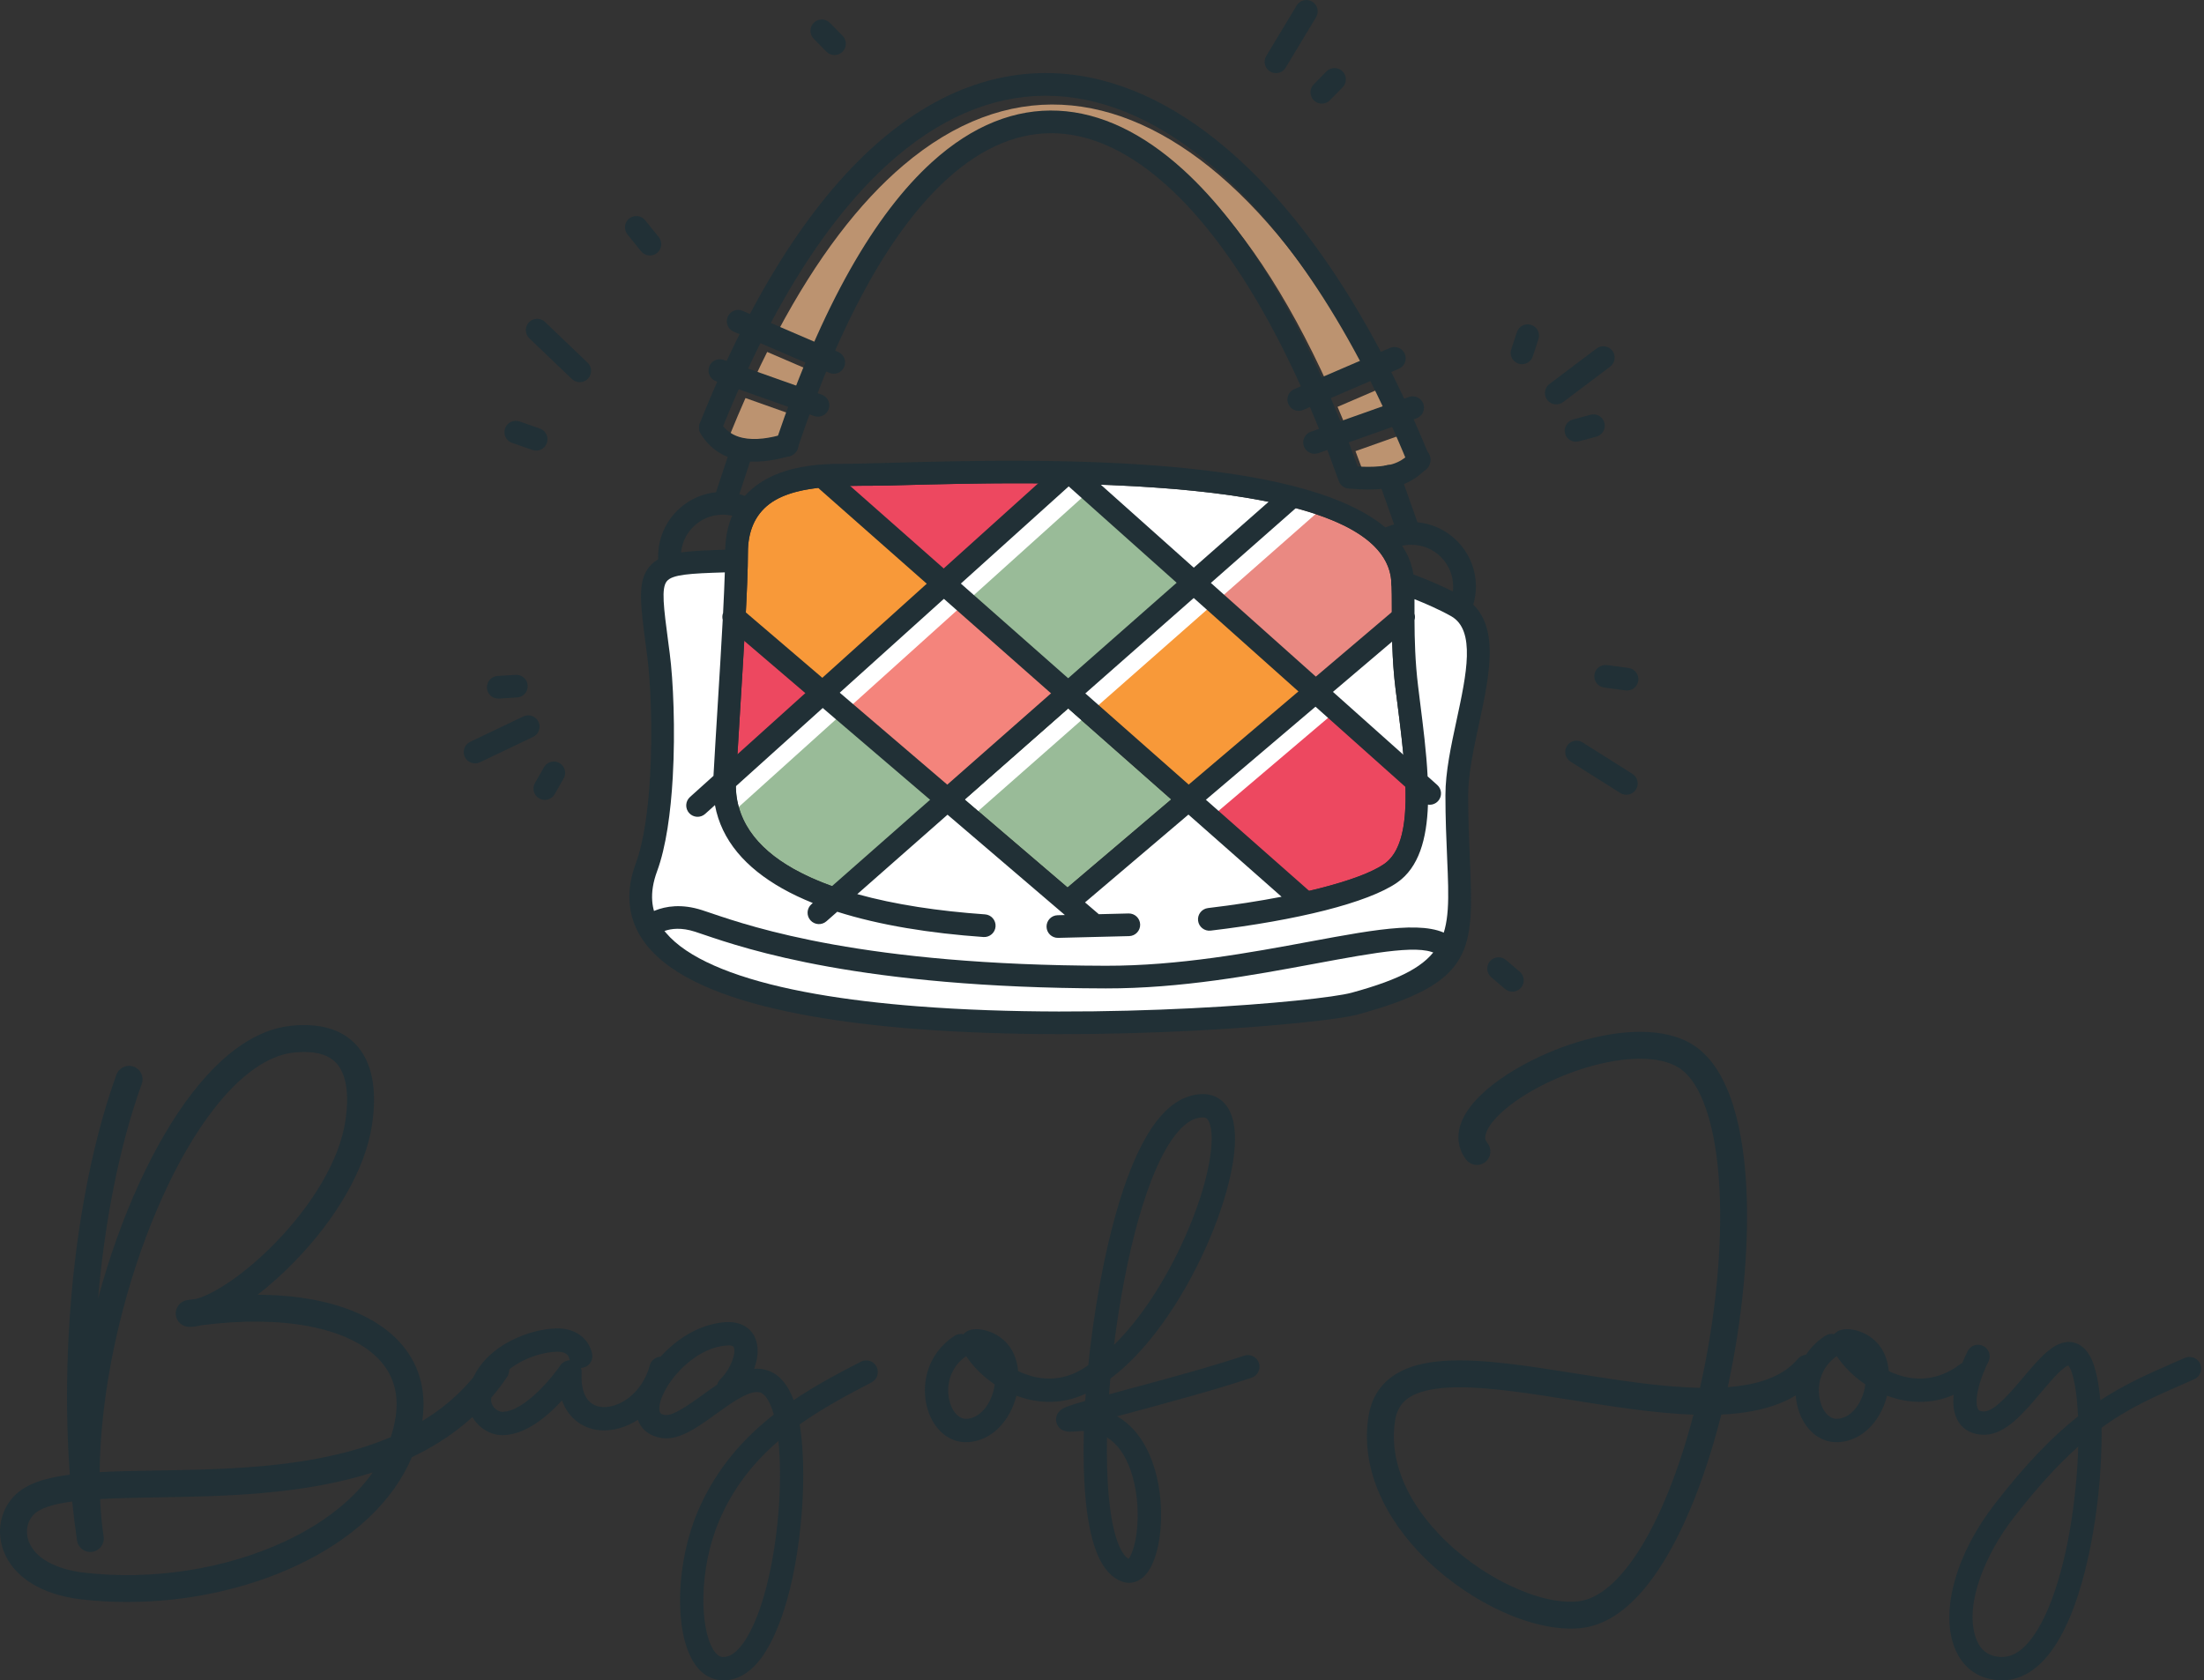
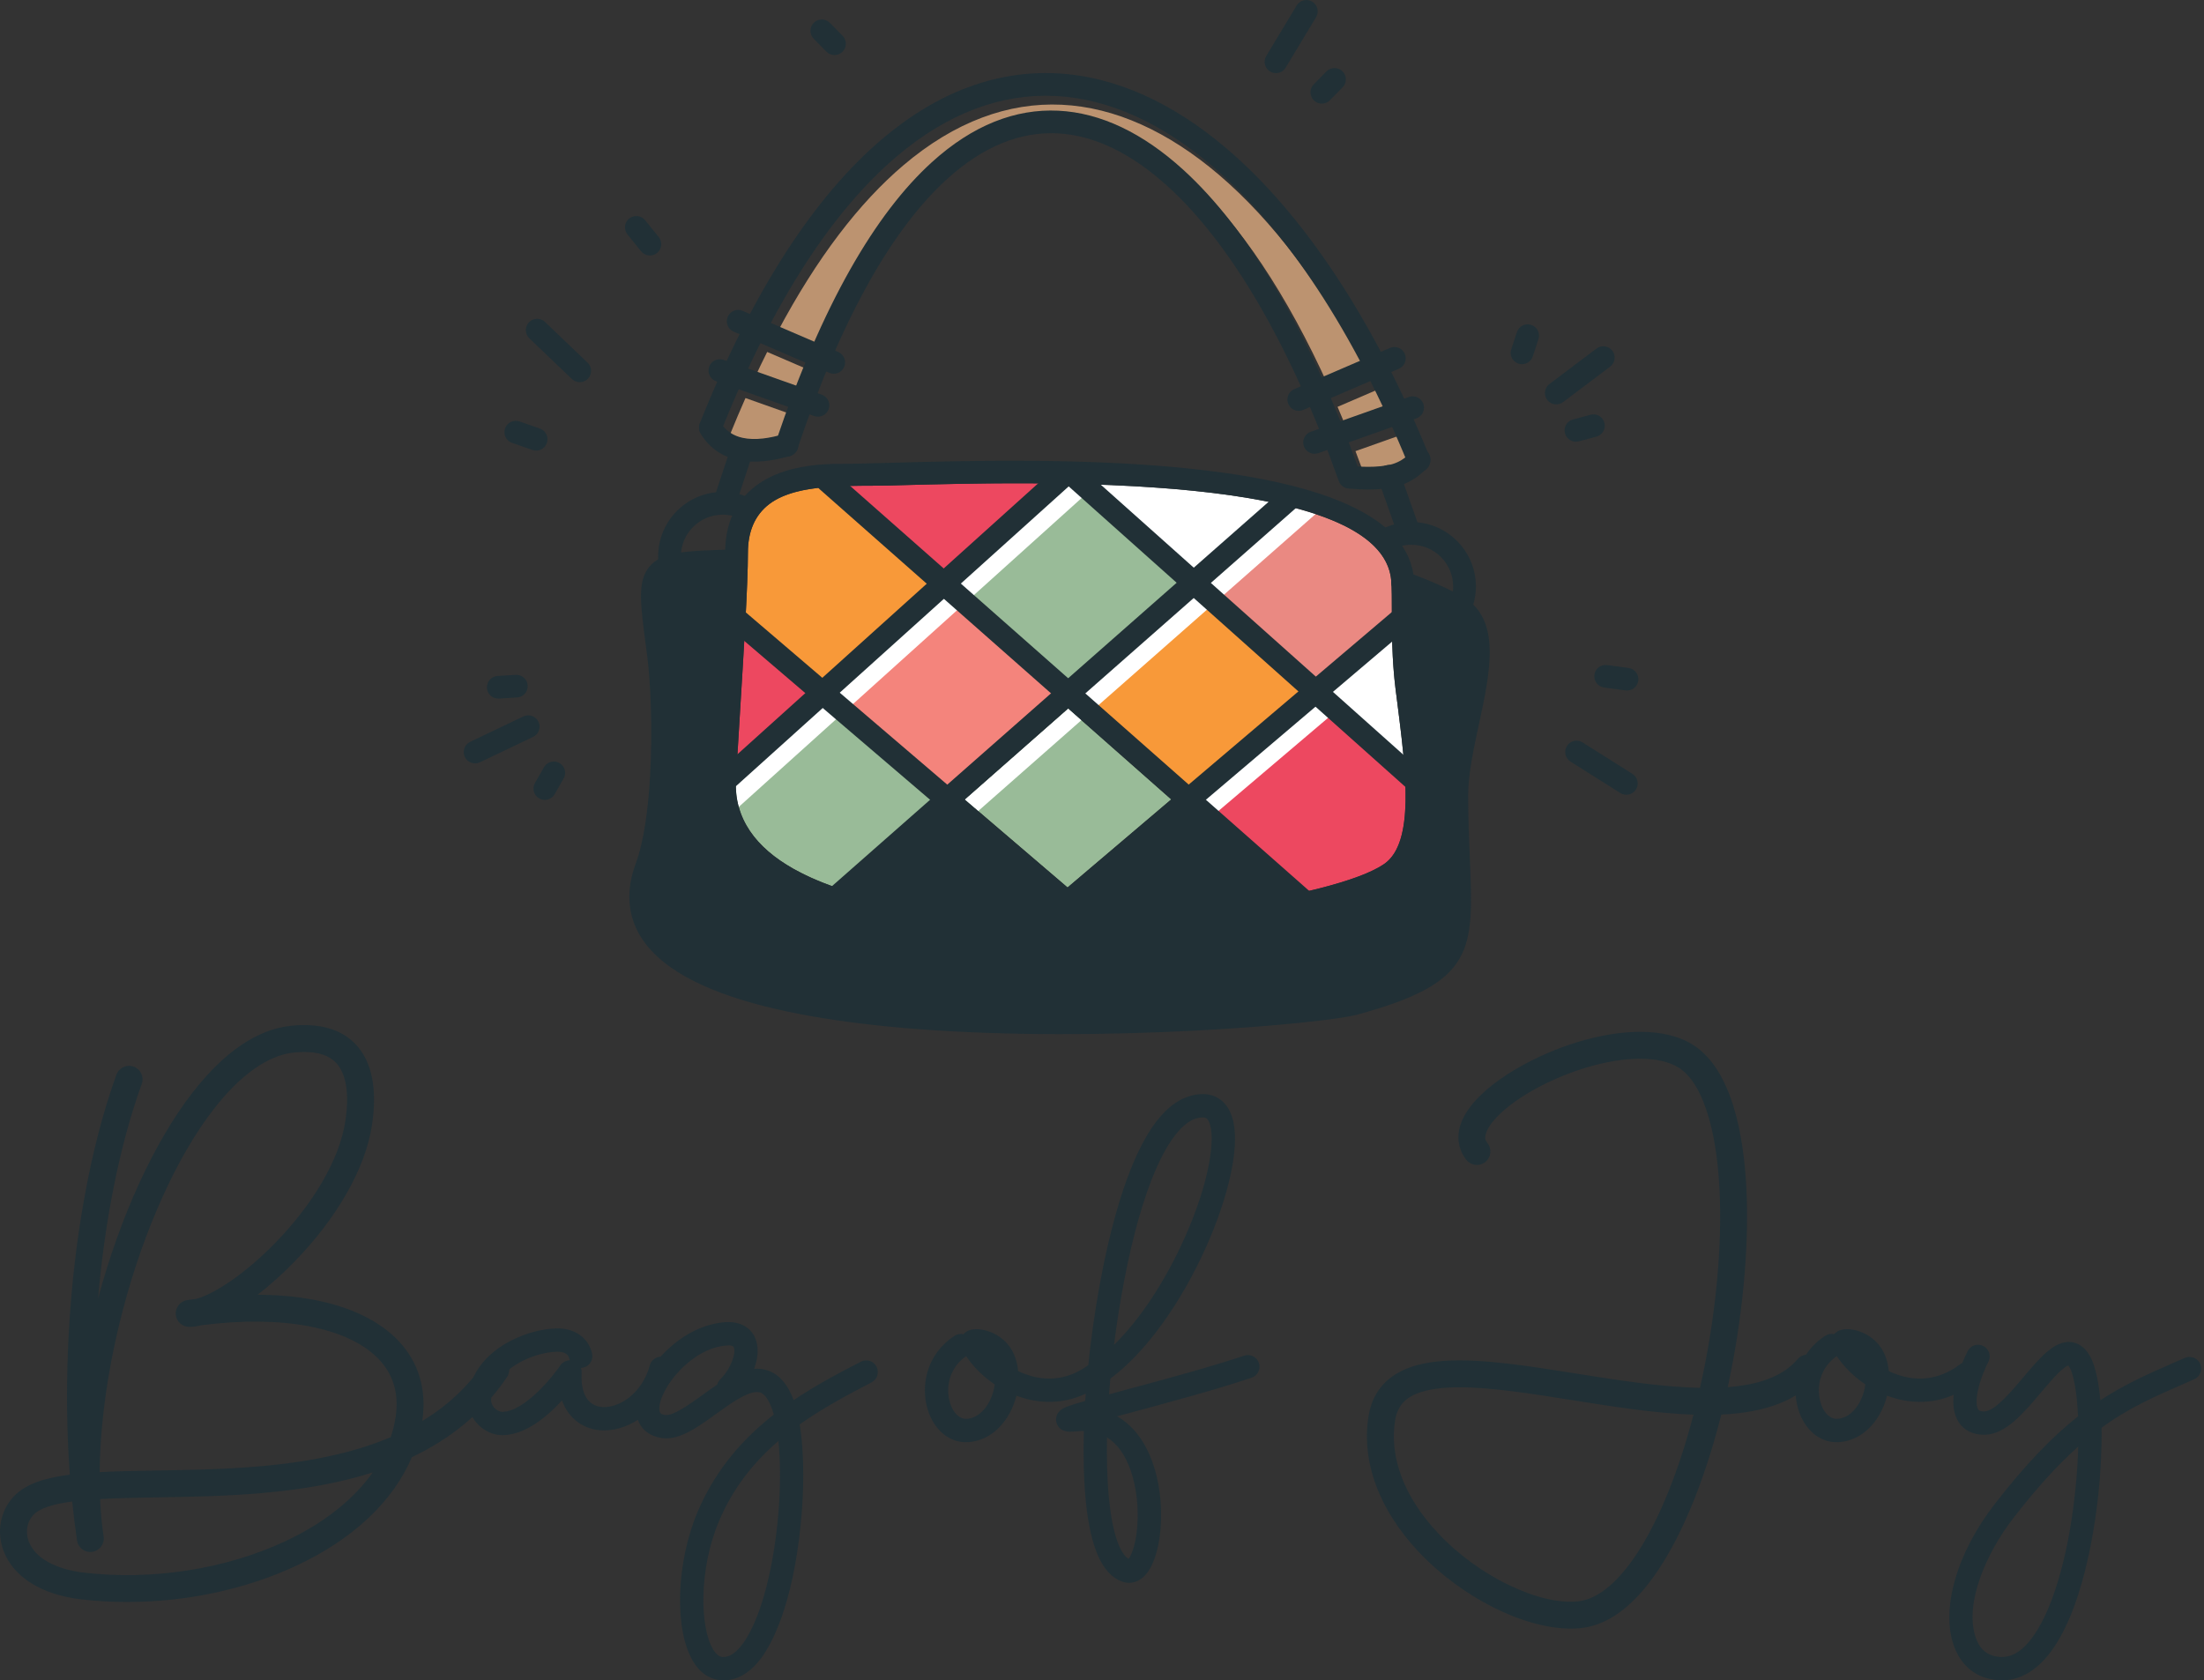
<svg xmlns="http://www.w3.org/2000/svg" xmlns:ns1="http://www.serif.com/" width="100%" height="100%" viewBox="0 0 480 366" xml:space="preserve" style="fill-rule:evenodd;clip-rule:evenodd;stroke-linejoin:round;stroke-miterlimit:2;">
  <rect x="0" y="0" width="480" height="366" fill="#333333" stroke="none" />
  <g transform="matrix(1,0,0,1,-1350,-799)">
    <g id="_1" ns1:id="1" transform="matrix(0.24,0,0,0.24,1590,982)">
      <g transform="matrix(1,0,0,1,-1000,-762.5)">
        <clipPath id="_clip1">
          <rect x="0" y="0" width="2000" height="1525" />
        </clipPath>
        <g clip-path="url(#_clip1)">
          <g transform="matrix(4.167,0,0,4.167,0,0)">
            <path d="M109.612,295.915C108.265,295.011 106.456,295.362 105.552,296.69C102.046,301.876 97.543,306.138 91.952,309.515C92.985,302.669 91.158,296.58 86.619,291.892C80.419,285.489 69.679,282.075 56.098,282.002C58.791,279.917 61.522,277.499 64.124,274.804C73.425,265.264 79.57,254.451 80.991,245.132C82.208,237.16 81.009,231.2 77.411,227.417C74.255,224.133 69.531,222.785 63.331,223.431C56.023,224.206 48.808,229.115 41.907,238.01C33.603,248.693 26.148,264.988 21.35,282.85C22.826,265.762 26.074,249.358 30.872,236.072C31.425,234.558 30.632,232.88 29.1,232.326C27.587,231.772 25.908,232.565 25.354,234.079C16.773,257.866 13.027,291.32 15.205,321.196C9.632,321.916 5.443,323.281 2.915,326.031C0.055,329.149 -0.775,333.634 0.756,337.749C2.897,343.487 9.041,347.345 17.678,348.359C20.981,348.747 24.321,348.931 27.698,348.931C40.486,348.931 53.458,346.2 64.475,341.052C76.875,335.276 85.604,327.027 89.7,317.377C97.765,313.556 104.943,308.02 110.387,299.975C111.309,298.646 110.959,296.819 109.612,295.915ZM62.002,335.756C49.048,341.79 33.142,344.262 18.342,342.547C11.994,341.79 7.584,339.317 6.255,335.719C5.498,333.671 5.868,331.474 7.233,329.998C8.636,328.467 11.681,327.581 15.722,327.046C16.017,329.925 16.368,332.766 16.773,335.534C17.014,337.139 18.508,338.247 20.095,338.007C21.7,337.767 22.808,336.291 22.568,334.685C22.18,332.084 21.922,329.352 21.793,326.511C25.668,326.289 29.968,326.216 34.359,326.141C48.587,325.901 65.804,325.625 81.157,320.717C76.986,326.639 70.473,331.806 62.002,335.756ZM86.028,309.386C85.807,310.622 85.493,311.841 85.087,313.021C81.6,314.516 77.762,315.753 73.591,316.749C60.581,319.849 46.594,320.089 34.249,320.292C29.672,320.366 25.465,320.439 21.7,320.642C21.811,309.81 23.527,297.687 26.756,285.323C31.351,267.811 38.548,251.868 46.539,241.589C52.332,234.115 58.367,229.852 63.94,229.262C64.752,229.171 65.527,229.134 66.247,229.134C69.365,229.134 71.69,229.908 73.166,231.476C74.735,233.119 76.359,236.662 75.196,244.246C73.96,252.385 68.387,262.035 59.935,270.726C53.182,277.646 46.594,281.836 42.83,282.887C42.146,282.979 41.445,283.072 40.763,283.182C39.249,283.404 38.161,284.769 38.271,286.302C38.382,287.814 39.656,288.995 41.187,289.013C42.036,289.013 42.94,288.885 43.918,288.644C61.467,286.393 75.75,289.069 82.412,295.97C85.826,299.495 87.043,304.016 86.028,309.386ZM144.58,295.583C143.234,295.232 141.85,296.045 141.499,297.41C140.724,300.325 139.045,302.872 136.775,304.57C134.837,306.01 132.568,306.711 130.703,306.415C129.061,306.176 126.349,304.865 126.662,298.96C126.681,298.609 126.626,298.259 126.496,297.945C126.662,297.945 126.81,297.927 126.976,297.889C128.341,297.613 129.228,296.266 128.951,294.9C128.231,291.413 125.149,289.235 121.126,289.346C114.151,289.531 103.227,294.273 101.935,303.924C101.64,306.12 102.304,308.261 103.818,309.958C105.275,311.619 107.36,312.596 109.372,312.596L109.464,312.596C113.137,312.542 117.122,310.383 121.274,306.194C121.662,305.806 122.031,305.419 122.381,305.031C123.821,309.017 126.921,310.972 129.929,311.434C130.445,311.526 130.981,311.563 131.534,311.563C137.329,311.563 144.23,306.987 146.408,298.683C146.758,297.337 145.946,295.952 144.58,295.583ZM122.013,297.41C120.259,300.011 114.17,307.449 109.391,307.522C108.929,307.522 108.191,307.245 107.619,306.599C107.25,306.194 106.844,305.511 106.973,304.589C107.804,298.259 115.96,294.55 121.256,294.421L121.404,294.421C122.308,294.421 123.71,294.624 123.968,295.933C123.987,296.045 124.024,296.174 124.079,296.284C123.267,296.303 122.492,296.709 122.013,297.41ZM190.88,297.687C190.252,296.431 188.721,295.952 187.466,296.598C182.65,299.071 177.63,301.728 172.832,304.975C172.704,304.607 172.556,304.257 172.408,303.924C171.079,300.897 169.179,299.034 166.762,298.37C165.931,298.148 165.082,298.075 164.215,298.148C165.119,295.767 165.322,293.313 164.399,291.302C163.348,289.013 161.004,287.796 158.015,287.98C153.29,288.294 148.493,290.712 144.488,294.827C140.927,298.499 138.62,302.965 138.509,306.489C138.38,310.161 140.558,312.745 144.193,313.224C147.957,313.741 151.851,310.918 155.966,307.947C159.214,305.603 163.255,302.687 165.451,303.278C166.3,303.5 167.075,304.404 167.758,305.972C168.035,306.599 168.293,307.319 168.515,308.113C168.293,308.298 168.053,308.482 167.831,308.648C160.524,314.535 155.339,321.269 151.944,329.242C147.238,340.313 146.777,354.947 150.929,361.848C152.811,364.985 155.191,365.816 156.852,365.964C157.092,365.982 157.313,366.001 157.572,366.001C159.878,366.001 162.997,365.004 165.987,360.852C167.905,358.177 172.556,350.02 174.364,332.084C175.065,325.256 175.231,316.842 174.142,310.254C178.996,306.821 184.329,303.924 189.791,301.1C191.046,300.455 191.525,298.923 190.88,297.687ZM156.815,300.492C156.501,300.805 156.299,301.193 156.188,301.58C155.118,302.3 154.047,303.075 152.995,303.832C150.154,305.88 146.629,308.427 144.858,308.205C143.824,308.057 143.547,307.725 143.584,306.655C143.732,302.374 150.504,293.553 158.347,293.055C158.439,293.055 158.55,293.036 158.661,293.036C159.159,293.036 159.657,293.129 159.786,293.424C160.303,294.531 159.398,297.835 156.815,300.492ZM169.327,331.586C168.145,343.174 165.359,353.01 161.853,357.882C160.321,360.021 158.789,361.037 157.313,360.907C156.594,360.852 155.911,360.28 155.284,359.247C152.35,354.356 152.183,341.661 156.612,331.235C159.712,323.964 164.196,318.428 169.511,313.87C170.028,318.797 169.991,325.035 169.327,331.586Z" style="fill:rgb(33,48,54);fill-rule:nonzero;" />
            <path d="M240.79,297.669C239.942,296.543 238.355,296.321 237.229,297.17C233.483,299.994 229.369,300.897 225.05,299.845C223.888,299.551 222.78,299.144 221.728,298.646C221.636,297.723 221.452,296.819 221.175,295.952C219.92,291.985 216.58,290.084 213.886,289.623C212.04,289.309 210.638,289.641 209.808,290.6C209.18,290.453 208.479,290.564 207.889,290.951C201.688,294.974 200.471,301.894 202.02,306.987C203.33,311.324 206.579,314.129 210.306,314.129L210.417,314.129C213.683,314.073 216.691,312.394 218.868,309.386C220.031,307.781 220.861,305.917 221.341,303.998C222.135,304.293 222.983,304.552 223.832,304.772C229.645,306.194 235.329,304.957 240.292,301.212C241.418,300.381 241.639,298.775 240.79,297.669ZM214.753,306.415C213.886,307.596 212.428,309.017 210.343,309.036C209.236,309.053 207.667,308.15 206.874,305.511C205.896,302.318 206.634,297.982 210.398,295.38C211.801,297.502 213.941,299.735 216.617,301.544C216.395,303.278 215.749,305.031 214.753,306.415ZM274.154,296.875C273.693,295.546 272.253,294.827 270.925,295.288C263.562,297.761 253.523,300.455 245.459,302.633C244.076,303.002 242.746,303.351 241.51,303.702C241.547,303.37 241.566,303.075 241.584,302.78C241.658,301.949 241.732,301.119 241.806,300.27C249.371,294.678 257.121,284.031 262.732,271.428C267.178,261.427 270.851,248.491 267.862,242.161C266.275,238.784 263.064,237.548 259.058,238.747C255.535,239.8 252.305,242.862 249.445,247.882C247.12,251.96 244.979,257.403 243.079,264.084C240.348,273.661 238.097,286.116 236.915,298.093C236.787,298.48 236.749,298.886 236.805,299.274C236.694,300.325 236.602,301.359 236.528,302.392C236.473,303.186 236.399,304.108 236.325,305.141C236.103,305.197 235.882,305.271 235.661,305.326C234.314,305.714 233.336,306.027 232.653,306.286C232.191,306.433 231.859,306.581 231.601,306.728C230.18,307.449 229.848,308.703 230.014,309.626C230.106,310.142 230.586,311.803 232.966,311.841C233.391,311.841 233.945,311.803 234.72,311.748C235.162,311.693 235.605,311.675 236.03,311.693C235.9,316.417 235.956,321.86 236.454,326.972C237.469,337.121 240.016,342.842 244.26,344.447C244.814,344.65 245.349,344.761 245.884,344.761C247.175,344.761 248.43,344.152 249.445,343.026C253.431,338.635 254.391,324.886 249.795,315.716C248.172,312.449 245.939,310.013 243.263,308.482C244.408,308.168 245.607,307.854 246.788,307.541C254.908,305.345 265.038,302.614 272.548,300.086C273.877,299.643 274.597,298.203 274.154,296.875ZM247.951,265.468C252.859,248.251 257.915,244.376 260.497,243.6C261.071,243.434 261.513,243.379 261.846,243.379C262.824,243.379 263.082,243.914 263.267,244.32C264.798,247.55 263.506,257.182 258.081,269.38C253.8,279.031 248.245,287.408 242.599,292.926C243.835,283.072 245.736,273.273 247.951,265.468ZM246.252,320.347C247.526,324.056 248.024,328.651 247.619,332.951C247.268,336.77 246.308,338.875 245.754,339.539C244.74,338.911 242.489,336.401 241.51,326.473C241.067,322.045 240.994,317.321 241.067,313.077C243.319,314.461 245.053,316.896 246.252,320.347Z" style="fill:rgb(33,48,54);fill-rule:nonzero;" />
            <path d="M395.567,295.713C394.33,294.66 392.485,294.827 391.433,296.063C388.185,299.901 382.778,301.636 376.245,302.134C379.475,287.242 380.952,271.631 380.306,258.769C379.734,247.55 377.261,233.009 368.68,227.583C356.205,219.704 330.26,229.668 321.182,239.854C315.424,246.332 317.99,250.964 319.355,252.661C320.37,253.916 322.215,254.1 323.47,253.086C324.725,252.07 324.928,250.225 323.912,248.97C323.452,248.417 323.34,247.9 323.506,247.18C323.655,246.498 324.134,245.353 325.555,243.748C329.356,239.485 337.033,235.112 345.134,232.621C353.788,229.964 361.41,229.927 365.561,232.547C368.035,234.097 370.064,237.197 371.596,241.755C373.146,246.332 374.106,252.163 374.456,259.065C375.102,271.815 373.552,287.464 370.211,302.282C361.834,302.134 352.33,300.621 343.381,299.2C332.77,297.502 322.75,295.915 314.778,296.395C310.202,296.672 306.641,297.632 303.947,299.31C300.68,301.341 298.687,304.404 298.041,308.371C296.417,318.244 300.255,328.725 308.836,337.896C318.229,347.917 331.829,354.725 342.071,354.725C342.79,354.725 343.473,354.707 344.156,354.634C351.057,353.951 357.497,348.507 363.291,338.45C367.831,330.589 371.799,320.126 374.843,308.113C384.679,307.651 391.58,304.939 395.899,299.845C396.951,298.609 396.803,296.764 395.567,295.713ZM343.584,348.803C339.542,349.208 334.265,347.971 328.747,345.314C322.99,342.583 317.436,338.523 313.118,333.891C305.791,326.086 302.489,317.358 303.817,309.331C304.204,307.024 305.219,305.419 307.028,304.293C308.873,303.149 311.605,302.467 315.148,302.245C316.015,302.189 316.919,302.171 317.841,302.171C324.78,302.171 333.398,303.537 342.458,304.975C351.316,306.396 360.45,307.836 368.79,308.132C362.517,332.084 352.791,347.898 343.584,348.803ZM430.387,297.669C429.538,296.543 427.952,296.321 426.827,297.17C423.08,299.994 418.965,300.897 414.647,299.845C413.485,299.551 412.377,299.144 411.326,298.646C411.233,297.723 411.049,296.819 410.772,295.952C409.517,291.985 406.177,290.084 403.483,289.623C401.637,289.309 400.235,289.641 399.405,290.6C398.778,290.453 398.076,290.564 397.486,290.951C391.286,294.974 390.067,301.894 391.618,306.987C392.928,311.324 396.175,314.129 399.903,314.129L400.013,314.129C403.28,314.073 406.287,312.394 408.465,309.386C409.627,307.781 410.458,305.917 410.938,303.998C411.731,304.293 412.58,304.552 413.429,304.772C419.242,306.194 424.925,304.957 429.889,301.212C431.015,300.381 431.237,298.775 430.387,297.669ZM404.35,306.415C403.483,307.596 402.025,309.017 399.94,309.036C398.832,309.053 397.264,308.15 396.471,305.511C395.493,302.318 396.231,297.982 399.995,295.38C401.398,297.502 403.538,299.735 406.214,301.544C405.993,303.278 405.346,305.031 404.35,306.415ZM479.141,297.078C478.587,295.786 477.075,295.214 475.801,295.767C475.155,296.045 474.509,296.321 473.882,296.598C468.087,299.126 462.828,301.432 457.385,304.994C457.015,300.88 456.296,297.428 455.115,295.344C453.823,293.055 452.144,292.428 450.963,292.317C447.383,291.985 444.264,295.676 440.648,299.957C438.009,303.094 434.392,307.375 432.141,307.429C431.089,307.449 430.868,307.116 430.793,306.987C429.982,305.732 430.498,301.654 433.027,296.561C433.654,295.306 433.137,293.794 431.882,293.166C430.627,292.539 429.096,293.055 428.487,294.309C427.121,297.059 426.143,299.791 425.682,302.226C425.073,305.382 425.35,307.91 426.512,309.719C427.675,311.563 429.723,312.56 432.251,312.505C436.79,312.394 440.721,307.744 444.523,303.222C445.925,301.58 447.235,300.03 448.416,298.886C449.542,297.816 450.151,297.502 450.41,297.41C450.465,297.483 450.576,297.632 450.704,297.852C451.59,299.44 452.291,303.222 452.532,308.501C447.088,312.8 441.256,318.723 434.373,327.618C430.277,332.914 427.287,338.616 425.738,344.115C424.243,349.374 424.095,354.19 425.35,358.047C426.568,361.848 429.115,364.487 432.509,365.484C433.525,365.779 434.687,366.001 435.923,366.001C439.024,366.001 442.677,364.709 446.164,360.336C453.509,351.091 456.129,333.098 456.923,325.791C457.44,320.993 457.716,315.789 457.661,310.972C463.659,306.599 469.324,304.127 475.911,301.266C476.539,300.99 477.185,300.694 477.83,300.418C479.122,299.845 479.713,298.351 479.141,297.078ZM451.868,325.237C450.335,339.556 446.718,351.477 442.198,357.161C440.574,359.21 437.935,361.793 433.949,360.612C432.16,360.095 430.886,358.693 430.185,356.497C427.804,349.116 432.583,338.228 438.396,330.718C443.71,323.853 448.306,318.871 452.569,315.088C452.495,318.188 452.273,321.602 451.868,325.237Z" style="fill:rgb(33,48,54);fill-rule:nonzero;" />
            <path d="M286.511,150.648L259.962,126.949L232.615,151.024L258.833,174.157L286.511,150.648Z" style="fill:rgb(248,153,57);" />
            <path d="M279.263,109.957L259.962,126.949L286.511,150.648L303.111,136.549C303.097,135.152 303.098,133.831 303.098,132.6C303.099,130.601 303.099,128.851 303.029,127.378C302.981,127.146 302.966,126.907 302.987,126.665C302.986,126.65 302.985,126.634 302.984,126.618C302.389,118.284 292.829,113.116 279.263,109.957Z" style="fill:rgb(234,137,130);" />
            <path d="M255.061,174.12L232.619,154.317L210.086,174.153L232.478,193.302L255.061,174.12Z" style="fill:rgb(153,187,152);" />
            <path d="M264.685,131.165L260.967,127.845L233.625,151.915L237.366,155.216L264.685,131.165Z" style="fill:white;" />
            <path d="M260.967,127.845L264.685,131.165L286.489,111.97C284.714,111.379 282.828,110.837 280.85,110.341L260.967,127.845Z" style="fill:white;" />
            <path d="M235.499,156.859L232.619,154.317L210.086,174.153L213.013,176.655L235.499,156.859Z" style="fill:white;" />
            <path d="M178.803,76.338C186.755,58.257 195.408,45.41 204.394,37.249C213.325,29.139 222.622,25.568 231.944,26.021C241.204,26.472 250.351,30.904 259.061,38.804C269.976,48.707 280.28,64.158 289.289,84.096L297.625,80.507C287.988,62.363 277.041,47.955 265.418,38.05C254.402,28.661 242.806,23.357 231.192,22.812C219.639,22.27 207.959,26.452 196.694,36.03C187.155,44.14 177.929,56.084 169.336,72.261L178.803,76.338Z" style="fill:rgb(188,147,112);" />
            <path d="M176.867,80.877L167.069,76.658C166.169,78.454 165.277,80.298 164.393,82.19L174.853,85.901C175.519,84.186 176.19,82.512 176.867,80.877Z" style="fill:rgb(188,147,112);" />
            <path d="M173.111,90.518L162.342,86.698C161.193,89.294 160.057,91.975 158.936,94.741C160.08,96.131 161.546,96.91 163.154,97.268C165.528,97.795 168.277,97.473 170.883,96.806C171.618,94.657 172.36,92.562 173.111,90.518Z" style="fill:rgb(188,147,112);" />
            <path d="M291.276,88.614C291.984,90.27 292.684,91.955 293.374,93.667L302.577,90.404C301.697,88.536 300.803,86.702 299.897,84.902L291.276,88.614Z" style="fill:rgb(188,147,112);" />
            <path d="M304.644,94.906L295.181,98.263C295.84,99.984 296.491,101.731 297.131,103.504C298.499,103.612 300.73,103.687 303.059,103.345C303.09,103.333 303.121,103.321 303.154,103.309C303.45,103.205 303.751,103.16 304.047,103.169C305.629,102.814 306.769,102.126 307.504,101.54C306.569,99.288 305.616,97.076 304.644,94.906Z" style="fill:rgb(188,147,112);" />
            <path d="M181.556,105.971L205.528,127.123L229.72,105.324C216.03,105.127 203.112,105.486 193.774,105.745C190.26,105.843 185.879,105.718 181.556,105.971Z" style="fill:rgb(237,72,96);" />
            <path d="M235.878,105.45L259.962,126.949L279.263,109.957C266.882,107.075 251.164,105.865 235.878,105.45Z" style="fill:white;" />
            <path d="M303.111,136.548L286.511,150.648L305.896,167.952C305.583,163.296 304.953,158.32 304.342,153.489C304.033,151.043 304.111,151.737 303.913,150.134C303.305,145.209 303.15,140.567 303.111,136.548Z" style="fill:white;" />
            <path d="M160.389,167.797L179.119,150.92L162.256,136.5C161.952,142.088 161.571,148.273 161.201,154.294C160.909,159.046 160.622,163.697 160.389,167.797Z" style="fill:rgb(237,72,96);" />
            <path d="M179.119,150.92L205.528,127.123L181.556,105.971C176.24,106.284 171.009,107.17 167.58,109.75C164.259,112.249 162.875,115.984 162.875,120.328C162.875,124.005 162.62,129.828 162.256,136.5L179.119,150.92Z" style="fill:rgb(248,153,57);" />
            <path d="M286.511,150.648L258.833,174.157L282.12,194.706C283.947,194.316 285.689,193.911 287.336,193.493C293.841,191.841 298.777,190.018 301.427,188.186C305.889,185.101 306.513,177.154 305.896,167.952L286.511,150.648Z" style="fill:rgb(237,72,96);" />
            <path d="M259.709,174.931L263.453,178.235L291.105,154.748L287.383,151.426L259.709,174.931Z" style="fill:white;" />
            <path d="M206.314,174.177L179.119,150.92L160.389,167.797C160.35,168.489 160.312,169.165 160.276,169.823C159.81,178.318 164.655,184.64 172.75,189.214C175.996,191.048 179.749,192.607 183.891,193.918L206.314,174.177Z" style="fill:rgb(153,187,152);" />
            <path d="M229.72,105.324L205.528,127.123L232.615,151.024L259.962,126.949L235.878,105.45C233.815,105.394 231.759,105.352 229.72,105.324Z" style="fill:rgb(153,187,152);" />
            <path d="M206.314,174.177L232.615,151.024L205.528,127.123L179.119,150.92L206.314,174.177Z" style="fill:rgb(244,132,124);" />
            <path d="M183.903,155.011L180.112,151.77L160.287,169.635L160.276,169.823C160.16,171.933 160.372,173.908 160.88,175.757L183.903,155.011Z" style="fill:white;" />
            <path d="M206.506,127.987L210.239,131.28L237.398,106.806L235.878,105.45C234.455,105.411 233.036,105.38 231.622,105.354L206.506,127.987Z" style="fill:white;" />
            <path d="M210.239,131.28L206.506,127.987L180.112,151.77L183.903,155.011L210.239,131.28Z" style="fill:white;" />
            <path d="M263.652,202.699C262.294,202.859 261.064,201.889 260.903,200.532C260.743,199.175 261.713,197.945 263.071,197.785C272.238,196.696 280.58,195.209 287.336,193.493C293.841,191.841 298.777,190.018 301.427,188.186C308.146,183.541 306.162,167.867 304.342,153.489C304.033,151.043 304.111,151.737 303.913,150.134C303.094,143.498 303.097,137.377 303.098,132.6C303.099,130.245 303.1,128.236 302.984,126.618C301.281,102.758 226.091,104.847 193.774,105.745C185.941,105.963 173.799,105.072 167.58,109.75C164.259,112.249 162.875,115.984 162.875,120.328C162.875,127.085 162.014,141.084 161.201,154.294C160.86,159.848 160.526,165.263 160.276,169.823C159.81,178.318 164.655,184.64 172.75,189.214C182.914,194.957 198.06,198.006 214.499,199.159C215.861,199.25 216.892,200.428 216.802,201.79C216.711,203.152 215.533,204.183 214.17,204.093C197.079,202.893 181.208,199.655 170.332,193.51C160.583,188.001 154.758,180.212 155.342,169.552C155.602,164.813 155.931,159.477 156.268,154.004C157.071,140.947 157.922,127.109 157.922,120.328C157.922,114.473 159.892,109.361 164.621,105.803C168.599,102.809 174.487,101.035 182.75,101.035C185.611,101.035 189.214,100.934 193.638,100.812C227.378,99.875 305.878,97.694 307.917,126.27C308.033,127.889 308.033,130.057 308.032,132.6C308.03,137.183 308.029,143.056 308.827,149.534C309.297,153.345 309.212,152.673 309.238,152.87C311.238,168.673 313.417,185.898 304.232,192.249C301.073,194.433 295.59,196.504 288.556,198.291C281.606,200.055 273.043,201.584 263.652,202.699Z" style="fill:rgb(33,48,54);fill-rule:nonzero;" />
            <path d="M160.254,119.663C161.616,119.626 162.751,120.7 162.788,122.062C162.826,123.425 161.751,124.559 160.39,124.596L160.054,124.606C150.97,124.865 146.539,124.992 145.22,126.587C143.972,128.097 144.51,132.173 145.559,140.13L145.843,142.286C146.613,148.194 147.09,158.951 146.506,169.271C146.069,176.984 145.038,184.513 143.096,189.759C142.223,192.116 141.888,194.266 142.033,196.226C142.536,203.024 149.051,208.054 159.051,211.736C169.736,215.67 184.217,217.968 199.757,219.178C240.162,222.328 287.258,218.155 294.319,216.23C316.147,210.28 315.893,204.403 315.144,186.993C314.968,182.913 314.768,178.265 314.768,173.181C314.768,168.146 315.995,162.455 317.206,156.832C319.339,146.93 321.422,137.266 316.012,134.21C311.337,131.57 304.648,129.219 304.628,129.212C303.34,128.758 302.665,127.345 303.12,126.058C303.573,124.771 304.986,124.095 306.273,124.55C306.292,124.556 313.3,127.018 318.43,129.915C327.019,134.766 324.561,146.171 322.042,157.857C320.889,163.212 319.721,168.633 319.721,173.181C319.721,178.5 319.911,182.91 320.078,186.78C320.953,207.132 321.249,214.002 295.615,220.989C288.346,222.97 240.289,227.301 199.389,224.112C183.434,222.868 168.499,220.484 157.348,216.379C145.513,212.022 137.771,205.656 137.099,196.574C136.903,193.925 137.329,191.09 138.453,188.055C140.215,183.299 141.161,176.27 141.572,169C142.14,158.969 141.687,148.59 140.948,142.925L140.664,140.768C139.428,131.396 138.795,126.596 141.409,123.433C144.145,120.123 149.317,119.975 159.919,119.673L160.254,119.663Z" style="fill:rgb(33,48,54);fill-rule:nonzero;" />
            <path d="M148.369,122.534C148.567,123.886 147.631,125.142 146.28,125.34C144.928,125.537 143.672,124.601 143.475,123.25C143.426,122.918 143.388,122.575 143.362,122.223C143.335,121.854 143.322,121.513 143.322,121.202C143.322,117.322 144.894,113.809 147.437,111.266C149.98,108.723 153.493,107.15 157.373,107.15C158.431,107.15 159.494,107.275 160.543,107.518C161.572,107.757 162.584,108.118 163.558,108.596C164.781,109.194 165.288,110.671 164.689,111.895C164.091,113.118 162.614,113.625 161.391,113.027C160.777,112.725 160.122,112.493 159.44,112.335C158.778,112.181 158.084,112.103 157.373,112.103C154.861,112.103 152.585,113.121 150.939,114.768C149.293,116.414 148.274,118.689 148.274,121.202C148.274,121.456 148.281,121.681 148.296,121.875C148.311,122.087 148.336,122.306 148.369,122.534Z" style="fill:rgb(33,48,54);fill-rule:nonzero;" />
            <path d="M320.828,131.717C320.443,133.026 319.071,133.775 317.761,133.39C316.453,133.006 315.703,131.633 316.088,130.324C316.208,129.914 316.3,129.49 316.363,129.056C316.422,128.644 316.452,128.209 316.452,127.754C316.452,125.241 315.433,122.966 313.786,121.32C312.141,119.674 309.866,118.655 307.353,118.655C306.703,118.655 306.077,118.719 305.483,118.843C304.87,118.971 304.27,119.163 303.694,119.415C302.444,119.96 300.989,119.388 300.444,118.138C299.898,116.888 300.47,115.433 301.72,114.888C302.608,114.499 303.533,114.204 304.477,114.006C305.439,113.804 306.403,113.702 307.353,113.702C311.233,113.702 314.746,115.275 317.288,117.818C319.831,120.361 321.405,123.874 321.405,127.754C321.405,128.405 321.355,129.073 321.257,129.752C321.163,130.409 321.02,131.065 320.828,131.717Z" style="fill:rgb(33,48,54);fill-rule:nonzero;" />
            <path d="M156.991,94.002C156.483,95.268 155.045,95.884 153.779,95.376C152.513,94.868 151.898,93.43 152.406,92.164C164.185,62.716 177.727,42.504 192.027,30.346C204.296,19.915 217.142,15.366 229.95,15.967C242.698,16.566 255.298,22.281 267.156,32.385C283.87,46.629 299.163,69.675 311.292,99.416C311.805,100.682 311.195,102.124 309.928,102.637C308.662,103.15 307.22,102.539 306.706,101.273C294.876,72.266 280.061,49.874 263.944,36.138C252.928,26.751 241.332,21.446 229.718,20.901C218.165,20.359 206.485,24.541 195.22,34.118C181.514,45.771 168.456,65.339 156.991,94.002Z" style="fill:rgb(33,48,54);fill-rule:nonzero;" />
            <path d="M173.638,97.798C173.204,99.091 171.806,99.788 170.513,99.355C169.22,98.923 168.523,97.524 168.955,96.231C179.038,66.297 190.669,46.464 202.92,35.338C211.851,27.228 221.148,23.657 230.47,24.111C239.73,24.561 248.877,28.992 257.586,36.893C272.068,50.03 285.472,72.935 296.206,103.126C296.661,104.413 295.985,105.825 294.698,106.28C293.411,106.733 291.998,106.058 291.544,104.77C281.085,75.355 268.145,53.147 254.259,40.55C246.405,33.425 238.298,29.436 230.237,29.044C222.239,28.655 214.148,31.82 206.248,38.994C194.589,49.583 183.432,68.72 173.638,97.798Z" style="fill:rgb(33,48,54);fill-rule:nonzero;" />
            <path d="M152.589,94.479C151.878,93.314 152.246,91.794 153.411,91.083C154.576,90.373 156.096,90.741 156.807,91.905C158.017,93.886 159.745,94.926 161.68,95.357C164.451,95.972 167.731,95.431 170.7,94.535C172.008,94.145 173.386,94.89 173.776,96.199C174.165,97.508 173.421,98.885 172.112,99.275C168.484,100.37 164.363,101.006 160.616,100.174C157.433,99.467 154.588,97.75 152.589,94.479Z" style="fill:rgb(33,48,54);fill-rule:nonzero;" />
            <path d="M293.572,106.341C292.22,106.143 291.285,104.887 291.482,103.535C291.68,102.184 292.936,101.248 294.287,101.446C294.298,101.447 298.16,102.041 302.131,101.346C305.515,100.754 307.057,98.617 307.061,98.611C307.868,97.51 309.414,97.272 310.515,98.079C311.616,98.885 311.854,100.431 311.047,101.532C311.039,101.542 308.334,105.285 302.983,106.221C298.218,107.055 293.585,106.343 293.572,106.341Z" style="fill:rgb(33,48,54);fill-rule:nonzero;" />
            <path d="M158.845,98.369C159.272,97.072 160.671,96.366 161.969,96.793C163.267,97.22 163.974,98.619 163.546,99.917L160.27,109.854C159.842,111.153 158.444,111.858 157.145,111.431C155.847,111.004 155.141,109.604 155.569,108.306L158.845,98.369Z" style="fill:rgb(33,48,54);fill-rule:nonzero;" />
            <path d="M300.17,104.552C299.716,103.264 300.392,101.852 301.68,101.398C302.967,100.944 304.379,101.62 304.833,102.907L309.201,115.247C309.655,116.534 308.98,117.947 307.692,118.401C306.405,118.855 304.993,118.179 304.538,116.891L300.17,104.552Z" style="fill:rgb(33,48,54);fill-rule:nonzero;" />
            <path d="M230.43,204.278C229.068,204.31 227.937,203.232 227.906,201.87C227.873,200.508 228.952,199.377 230.314,199.345L245.766,198.963C247.128,198.93 248.259,200.01 248.291,201.372C248.323,202.733 247.245,203.864 245.882,203.896L230.43,204.278Z" style="fill:rgb(33,48,54);fill-rule:nonzero;" />
            <path d="M155.947,83.042C154.66,82.593 153.98,81.187 154.429,79.9C154.877,78.613 156.284,77.934 157.571,78.382L178.943,85.963C180.229,86.411 180.909,87.818 180.461,89.105C180.012,90.391 178.605,91.071 177.319,90.623L155.947,83.042Z" style="fill:rgb(33,48,54);fill-rule:nonzero;" />
            <path d="M159.78,72.243C158.526,71.711 157.94,70.263 158.472,69.009C159.004,67.754 160.452,67.168 161.707,67.7L182.535,76.669C183.789,77.201 184.375,78.649 183.843,79.904C183.311,81.158 181.863,81.744 180.608,81.212L159.78,72.243Z" style="fill:rgb(33,48,54);fill-rule:nonzero;" />
            <path d="M308.449,91.123C309.735,90.675 310.414,89.268 309.966,87.981C309.518,86.694 308.111,86.014 306.825,86.463L285.453,94.044C284.165,94.492 283.486,95.899 283.934,97.186C284.382,98.472 285.789,99.152 287.077,98.704L308.449,91.123Z" style="fill:rgb(33,48,54);fill-rule:nonzero;" />
            <path d="M304.615,80.324C305.87,79.792 306.455,78.343 305.923,77.089C305.391,75.835 303.943,75.249 302.688,75.781L281.86,84.75C280.606,85.281 280.02,86.73 280.552,87.985C281.083,89.239 282.533,89.825 283.786,89.293L304.615,80.324Z" style="fill:rgb(33,48,54);fill-rule:nonzero;" />
            <path d="M232.386,105.639C231.371,104.731 231.285,103.171 232.192,102.156C233.1,101.141 234.66,101.054 235.675,101.963L312.99,170.978C314.004,171.886 314.091,173.446 313.183,174.46C312.275,175.475 310.716,175.562 309.701,174.654L232.386,105.639Z" style="fill:rgb(33,48,54);fill-rule:nonzero;" />
            <path d="M178.451,106.522C177.43,105.619 177.335,104.06 178.238,103.039C179.141,102.019 180.7,101.924 181.72,102.826L285.68,194.556C286.701,195.459 286.795,197.018 285.893,198.039C284.99,199.059 283.431,199.154 282.411,198.252L178.451,106.522Z" style="fill:rgb(33,48,54);fill-rule:nonzero;" />
            <path d="M158.168,136.254C157.132,135.367 157.01,133.808 157.897,132.771C158.784,131.735 160.343,131.614 161.38,132.501L239.786,199.551C240.823,200.437 240.944,201.997 240.057,203.033C239.17,204.069 237.611,204.19 236.575,203.303L158.168,136.254Z" style="fill:rgb(33,48,54);fill-rule:nonzero;" />
            <path d="M229.756,101.963C230.771,101.049 232.334,101.132 233.248,102.147C234.161,103.162 234.079,104.725 233.064,105.639L153.565,177.275C152.55,178.188 150.986,178.106 150.073,177.091C149.16,176.076 149.242,174.512 150.257,173.599L229.756,101.963Z" style="fill:rgb(33,48,54);fill-rule:nonzero;" />
            <path d="M278.915,106.967C279.942,106.064 281.505,106.163 282.408,107.189C283.311,108.215 283.211,109.779 282.185,110.681L179.973,200.663C178.947,201.566 177.383,201.467 176.481,200.441C175.578,199.415 175.677,197.851 176.703,196.949L278.915,106.967Z" style="fill:rgb(33,48,54);fill-rule:nonzero;" />
            <path d="M304.071,132.491C305.112,131.61 306.671,131.74 307.553,132.781C308.434,133.823 308.304,135.382 307.263,136.263L234.753,197.853C233.711,198.734 232.152,198.604 231.271,197.563C230.389,196.521 230.519,194.962 231.561,194.081L304.071,132.491Z" style="fill:rgb(33,48,54);fill-rule:nonzero;" />
            <path d="M157.757,135.028C157.421,141.363 157.028,147.695 156.639,154.027C156.331,159.02 156.021,164.013 155.745,169.009C155.739,169.111 155.698,169.196 155.622,169.264L150.506,173.875C149.645,174.651 149.574,175.981 150.349,176.843C151.124,177.704 152.455,177.775 153.316,176.999L155.444,175.081C155.547,174.989 155.682,174.961 155.812,175.006C155.943,175.05 156.033,175.154 156.058,175.29C157.582,183.51 163.465,189.202 170.515,193.185C172.645,194.389 174.871,195.428 177.141,196.341C177.264,196.39 177.346,196.492 177.368,196.623C177.391,196.754 177.347,196.877 177.247,196.965L176.949,197.227C176.08,197.992 175.995,199.327 176.759,200.195C177.523,201.063 178.859,201.148 179.727,200.385L182.082,198.311C182.183,198.222 182.312,198.195 182.44,198.236C187.336,199.791 192.391,200.921 197.454,201.777C202.992,202.715 208.594,203.331 214.196,203.721C215.35,203.803 216.354,202.918 216.431,201.765C216.508,200.61 215.626,199.61 214.473,199.529C205.174,198.881 195.582,197.617 186.59,195.107C186.456,195.07 186.359,194.969 186.328,194.833C186.297,194.696 186.34,194.563 186.445,194.47L206.096,177.171C206.236,177.048 206.441,177.046 206.583,177.167L232.141,199.023C232.26,199.126 232.302,199.282 232.249,199.429C232.197,199.578 232.065,199.673 231.909,199.678L230.323,199.717C229.167,199.745 228.249,200.704 228.277,201.861C228.304,203.017 229.264,203.935 230.421,203.907L245.873,203.525C247.03,203.496 247.947,202.538 247.919,201.381C247.893,200.223 246.932,199.305 245.776,199.334L239.296,199.494C239.2,199.497 239.118,199.468 239.045,199.405L236.041,196.837C235.955,196.763 235.911,196.666 235.911,196.553C235.912,196.441 235.956,196.345 236.042,196.271L258.565,177.14C258.706,177.02 258.911,177.022 259.051,177.145L279.335,195.043C279.444,195.138 279.486,195.279 279.448,195.419C279.41,195.558 279.302,195.658 279.161,195.686C273.85,196.716 268.486,197.516 263.115,198.153C261.963,198.29 261.137,199.337 261.273,200.488C261.409,201.639 262.456,202.467 263.608,202.33C271.907,201.345 280.36,199.989 288.464,197.93C291.58,197.139 294.711,196.223 297.714,195.072C299.846,194.255 302.138,193.245 304.021,191.943C309.261,188.32 310.392,181.146 310.594,175.24C310.597,175.131 310.643,175.037 310.728,174.967C310.813,174.897 310.913,174.869 311.022,174.886C311.721,174.994 312.434,174.74 312.907,174.213C313.674,173.355 313.602,172.022 312.743,171.255L310.644,169.382C310.567,169.313 310.526,169.227 310.521,169.124C310.248,163.708 309.549,158.294 308.869,152.916C308.728,151.805 308.596,150.692 308.458,149.579C307.863,144.754 307.685,139.942 307.663,135.085C307.663,135.047 307.667,135.014 307.679,134.978C307.796,134.583 307.795,134.161 307.676,133.767C307.664,133.73 307.661,133.698 307.661,133.659C307.66,133.306 307.66,132.953 307.661,132.6C307.661,131.902 307.661,131.203 307.658,130.505C307.658,130.378 307.715,130.268 307.821,130.196C307.926,130.125 308.049,130.112 308.167,130.159C310.871,131.241 313.657,132.453 316.195,133.886C316.792,134.224 317.324,134.65 317.779,135.164C319.869,137.526 319.954,141.332 319.742,144.304C319.596,146.336 319.278,148.371 318.91,150.373C318.508,152.561 318.037,154.736 317.569,156.91C317.481,157.319 317.393,157.728 317.305,158.137C316.267,162.977 315.139,168.222 315.139,173.181C315.139,177.787 315.317,182.377 315.515,186.976C315.668,190.545 315.881,194.253 315.664,197.817C315.498,200.533 315.048,203.27 313.745,205.693C312.285,208.408 309.987,210.286 307.334,211.776C303.448,213.96 298.702,215.421 294.416,216.589C293.25,216.906 291.958,217.103 290.763,217.285C288.751,217.59 286.726,217.835 284.704,218.058C278.725,218.72 272.704,219.191 266.701,219.572C258.864,220.07 251.012,220.398 243.162,220.565C234.404,220.753 225.634,220.739 216.878,220.465C211.156,220.286 205.435,219.994 199.727,219.549C192.303,218.97 184.854,218.138 177.519,216.844C171.268,215.74 164.887,214.28 158.923,212.085C151.952,209.518 142.29,204.746 141.662,196.253C141.495,193.997 141.967,191.738 142.748,189.629C143.836,186.691 144.509,183.471 144.999,180.382C145.581,176.704 145.924,172.968 146.135,169.25C146.179,168.477 146.216,167.703 146.248,166.929C146.44,162.323 146.444,157.693 146.279,153.085C146.15,149.522 145.939,145.871 145.475,142.334L145.191,140.178C144.96,138.425 144.726,136.669 144.52,134.912C144.367,133.601 144.225,132.277 144.159,130.959C144.091,129.621 144.026,127.449 144.934,126.35C145.815,125.285 147.798,124.966 149.085,124.798C150.318,124.637 151.573,124.555 152.814,124.49C154.485,124.401 156.16,124.349 157.832,124.299C157.938,124.296 158.031,124.333 158.106,124.408C158.181,124.483 158.218,124.575 158.215,124.681C158.124,127.628 157.986,130.575 157.835,133.519C157.833,133.56 157.826,133.594 157.811,133.632C157.656,134.041 157.634,134.491 157.745,134.914C157.755,134.953 157.759,134.988 157.757,135.028Z" style="fill:rgb(33,48,54);" />
-             <path d="M231.899,199.305L206.342,177.449L186.69,194.75C194.92,197.046 204.469,198.456 214.499,199.159C215.861,199.25 216.892,200.428 216.802,201.79C216.711,203.152 215.533,204.183 214.17,204.093C202.608,203.281 191.604,201.537 182.328,198.59L179.973,200.663C178.947,201.566 177.383,201.467 176.481,200.441C175.578,199.415 175.677,197.851 176.703,196.949L177.002,196.685C174.618,195.726 172.386,194.67 170.332,193.51C162.448,189.054 157.129,183.108 155.693,175.358L153.565,177.275C152.55,178.188 150.986,178.106 150.073,177.091C149.16,176.076 149.242,174.512 150.257,173.599L155.373,168.989C155.628,164.391 155.944,159.261 156.268,154.004C156.665,147.547 157.074,140.899 157.386,135.008C157.256,134.514 157.28,133.986 157.464,133.5C157.632,130.227 157.765,127.226 157.843,124.67C150.241,124.898 146.427,125.127 145.22,126.587C143.972,128.097 144.51,132.173 145.559,140.13L145.843,142.286C146.613,148.194 147.09,158.951 146.506,169.271C146.069,176.984 145.038,184.513 143.096,189.759C142.223,192.116 141.888,194.266 142.033,196.226C142.536,203.024 149.051,208.054 159.051,211.736C169.736,215.67 184.217,217.968 199.757,219.178C240.162,222.328 287.258,218.155 294.319,216.23C316.147,210.28 315.893,204.403 315.144,186.993C314.968,182.913 314.768,178.265 314.768,173.181C314.768,168.146 315.995,162.455 317.206,156.832C319.339,146.93 321.422,137.266 316.012,134.21C313.482,132.782 310.363,131.437 308.03,130.504C308.032,131.169 308.032,131.869 308.032,132.6L308.032,133.659C308.172,134.125 308.172,134.621 308.035,135.083C308.053,139.227 308.166,144.174 308.827,149.534C309.297,153.345 309.212,152.673 309.238,152.87C309.922,158.28 310.627,163.856 310.891,169.105L312.99,170.978C314.004,171.886 314.091,173.446 313.183,174.46C312.605,175.107 311.763,175.377 310.965,175.253C310.711,182.706 309.008,188.947 304.232,192.249C301.073,194.433 295.59,196.504 288.556,198.291C281.606,200.055 273.043,201.584 263.652,202.699C262.294,202.859 261.064,201.889 260.903,200.532C260.743,199.175 261.713,197.945 263.071,197.785C268.793,197.105 274.195,196.27 279.089,195.321L258.805,177.423L236.283,196.554L239.287,199.123L245.766,198.963C247.128,198.93 248.259,200.01 248.291,201.372C248.323,202.733 247.245,203.864 245.882,203.896L230.43,204.278C229.068,204.31 227.937,203.232 227.906,201.87C227.873,200.508 228.952,199.377 230.314,199.345L231.899,199.305Z" style="fill:white;" />
            <path d="M138.995,200.615C139.01,200.599 143.98,195.36 152.877,198.238C153.636,198.484 154.176,198.668 154.797,198.878C163.913,201.971 188.295,210.244 240.794,210.353C256.713,210.386 272.388,207.474 285.231,205.089C300.282,202.292 311.645,200.181 316.458,204.41L313.208,208.125C310.19,205.472 299.834,207.396 286.121,209.944C273.087,212.365 257.181,215.321 240.794,215.286C187.445,215.175 162.527,206.72 153.21,203.559C152.394,203.283 151.683,203.042 151.368,202.94C145.414,201.013 142.545,204.05 142.536,204.058L138.995,200.615Z" style="fill:rgb(33,48,54);fill-rule:nonzero;" />
            <path d="M352.839,172.72C353.986,173.457 355.512,173.124 356.248,171.978C356.985,170.832 356.653,169.305 355.506,168.569L344.651,161.72C343.504,160.983 341.978,161.315 341.242,162.461C340.505,163.608 340.837,165.135 341.984,165.871L352.839,172.72Z" style="fill:rgb(33,48,54);fill-rule:nonzero;" />
            <path d="M350.623,79.871C351.718,79.059 351.948,77.514 351.137,76.419C350.326,75.324 348.781,75.094 347.685,75.905L337.436,83.631C336.34,84.442 336.111,85.987 336.921,87.082C337.733,88.177 339.279,88.407 340.373,87.595L350.623,79.871Z" style="fill:rgb(33,48,54);fill-rule:nonzero;" />
            <path d="M353.968,150.378C355.317,150.573 356.568,149.637 356.763,148.288C356.957,146.94 356.022,145.689 354.672,145.494L350.008,144.859C348.659,144.664 347.409,145.6 347.213,146.948C347.019,148.297 347.953,149.548 349.303,149.743L353.968,150.378Z" style="fill:rgb(33,48,54);fill-rule:nonzero;" />
            <path d="M347.611,95.114C348.931,94.779 349.731,93.436 349.396,92.115C349.06,90.795 347.718,89.996 346.397,90.331L342.581,91.353C341.26,91.688 340.461,93.03 340.796,94.351C341.132,95.672 342.474,96.471 343.795,96.136L347.611,95.114Z" style="fill:rgb(33,48,54);fill-rule:nonzero;" />
            <path d="M335.013,73.913C335.457,72.625 334.773,71.221 333.484,70.777C332.196,70.333 330.791,71.017 330.347,72.306L329.11,76.057C328.666,77.345 329.351,78.75 330.639,79.194C331.927,79.637 333.331,78.953 333.776,77.665L335.013,73.913Z" style="fill:rgb(33,48,54);fill-rule:nonzero;" />
            <path d="M118.695,70.135C117.719,69.186 116.156,69.208 115.206,70.185C114.257,71.162 114.279,72.724 115.256,73.675L124.533,82.545C125.509,83.495 127.071,83.473 128.021,82.496C128.97,81.519 128.949,79.956 127.972,79.007L118.695,70.135Z" style="fill:rgb(33,48,54);fill-rule:nonzero;" />
            <path d="M102.405,161.572C101.17,162.149 100.638,163.618 101.215,164.852C101.792,166.087 103.261,166.619 104.495,166.042L116.077,160.509C117.311,159.932 117.844,158.463 117.266,157.229C116.689,155.994 115.221,155.462 113.986,156.039L102.405,161.572Z" style="fill:rgb(33,48,54);fill-rule:nonzero;" />
            <path d="M113.146,91.808C111.864,91.348 110.452,92.016 109.992,93.3C109.533,94.582 110.201,95.994 111.485,96.454L115.93,98.004C117.213,98.463 118.625,97.795 119.084,96.512C119.543,95.229 118.875,93.817 117.592,93.357L113.146,91.808Z" style="fill:rgb(33,48,54);fill-rule:nonzero;" />
            <path d="M108.388,147.232C107.027,147.298 105.977,148.455 106.042,149.816C106.108,151.177 107.265,152.226 108.626,152.161L112.569,151.918C113.93,151.852 114.98,150.695 114.914,149.334C114.849,147.974 113.692,146.923 112.33,146.989L108.388,147.232Z" style="fill:rgb(33,48,54);fill-rule:nonzero;" />
            <path d="M116.519,170.514C115.828,171.688 116.219,173.2 117.393,173.892C118.568,174.583 120.08,174.192 120.771,173.017L122.73,169.587C123.421,168.412 123.029,166.9 121.855,166.209C120.681,165.518 119.169,165.909 118.477,167.083L116.519,170.514Z" style="fill:rgb(33,48,54);fill-rule:nonzero;" />
            <path d="M140.499,47.983C139.651,46.917 138.099,46.741 137.032,47.59C135.966,48.439 135.79,49.991 136.64,51.058L139.601,54.717C140.451,55.782 142.003,55.958 143.069,55.11C144.135,54.261 144.311,52.709 143.462,51.642L140.499,47.983Z" style="fill:rgb(33,48,54);fill-rule:nonzero;" />
-             <path d="M327.729,215.389C328.754,216.286 330.313,216.181 331.21,215.155C332.107,214.13 332.002,212.571 330.976,211.674L327.968,209.114C326.942,208.217 325.383,208.322 324.487,209.347C323.59,210.374 323.695,211.932 324.72,212.83L327.729,215.389Z" style="fill:rgb(33,48,54);fill-rule:nonzero;" />
            <path d="M292.356,19.044C293.325,18.086 293.332,16.524 292.374,15.554C291.416,14.586 289.854,14.578 288.885,15.536L286.114,18.351C285.145,19.31 285.137,20.872 286.095,21.841C287.053,22.809 288.616,22.818 289.584,21.859L292.356,19.044Z" style="fill:rgb(33,48,54);fill-rule:nonzero;" />
            <path d="M286.587,3.765C287.3,2.603 286.936,1.084 285.775,0.371C284.613,-0.342 283.094,0.023 282.381,1.184L275.758,12.178C275.045,13.34 275.409,14.859 276.571,15.572C277.732,16.284 279.251,15.921 279.964,14.759L286.587,3.765Z" style="fill:rgb(33,48,54);fill-rule:nonzero;" />
            <path d="M177.222,8.464C176.253,7.506 176.245,5.944 177.203,4.975C178.162,4.006 179.724,3.998 180.693,4.957L183.464,7.771C184.433,8.73 184.441,10.292 183.482,11.261C182.524,12.229 180.962,12.238 179.993,11.28L177.222,8.464Z" style="fill:rgb(33,48,54);fill-rule:nonzero;" />
          </g>
        </g>
      </g>
    </g>
  </g>
</svg>